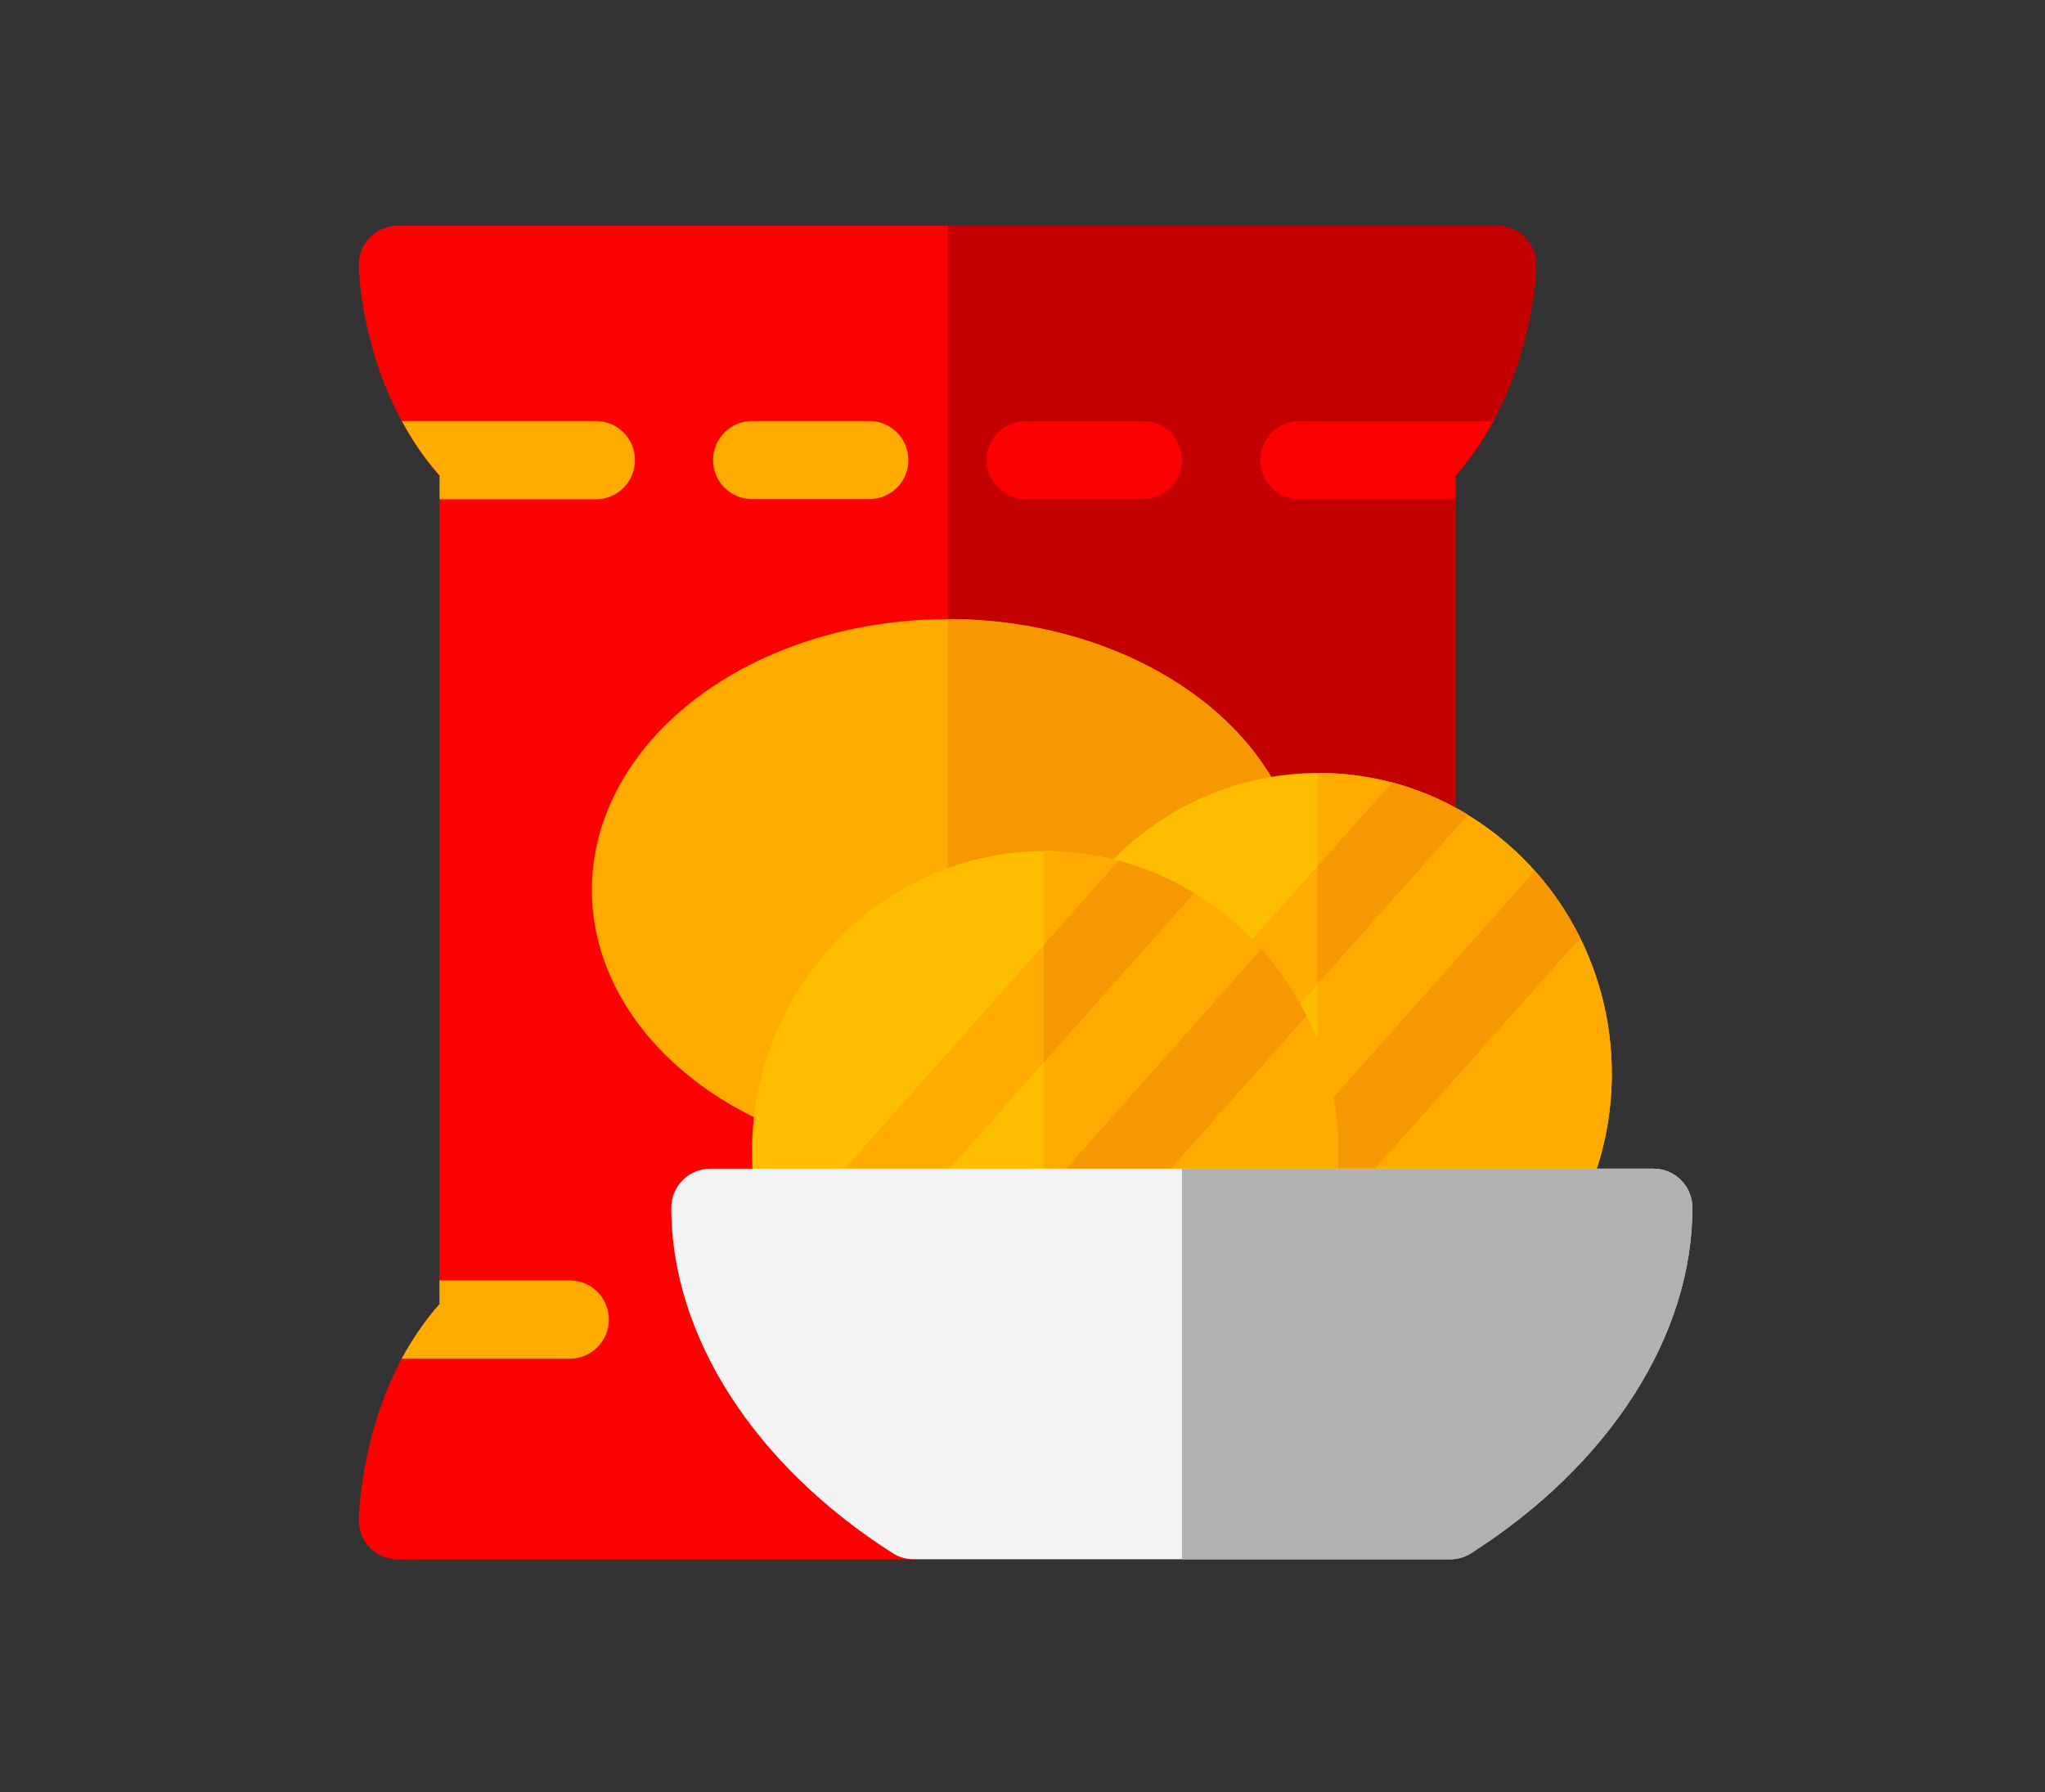
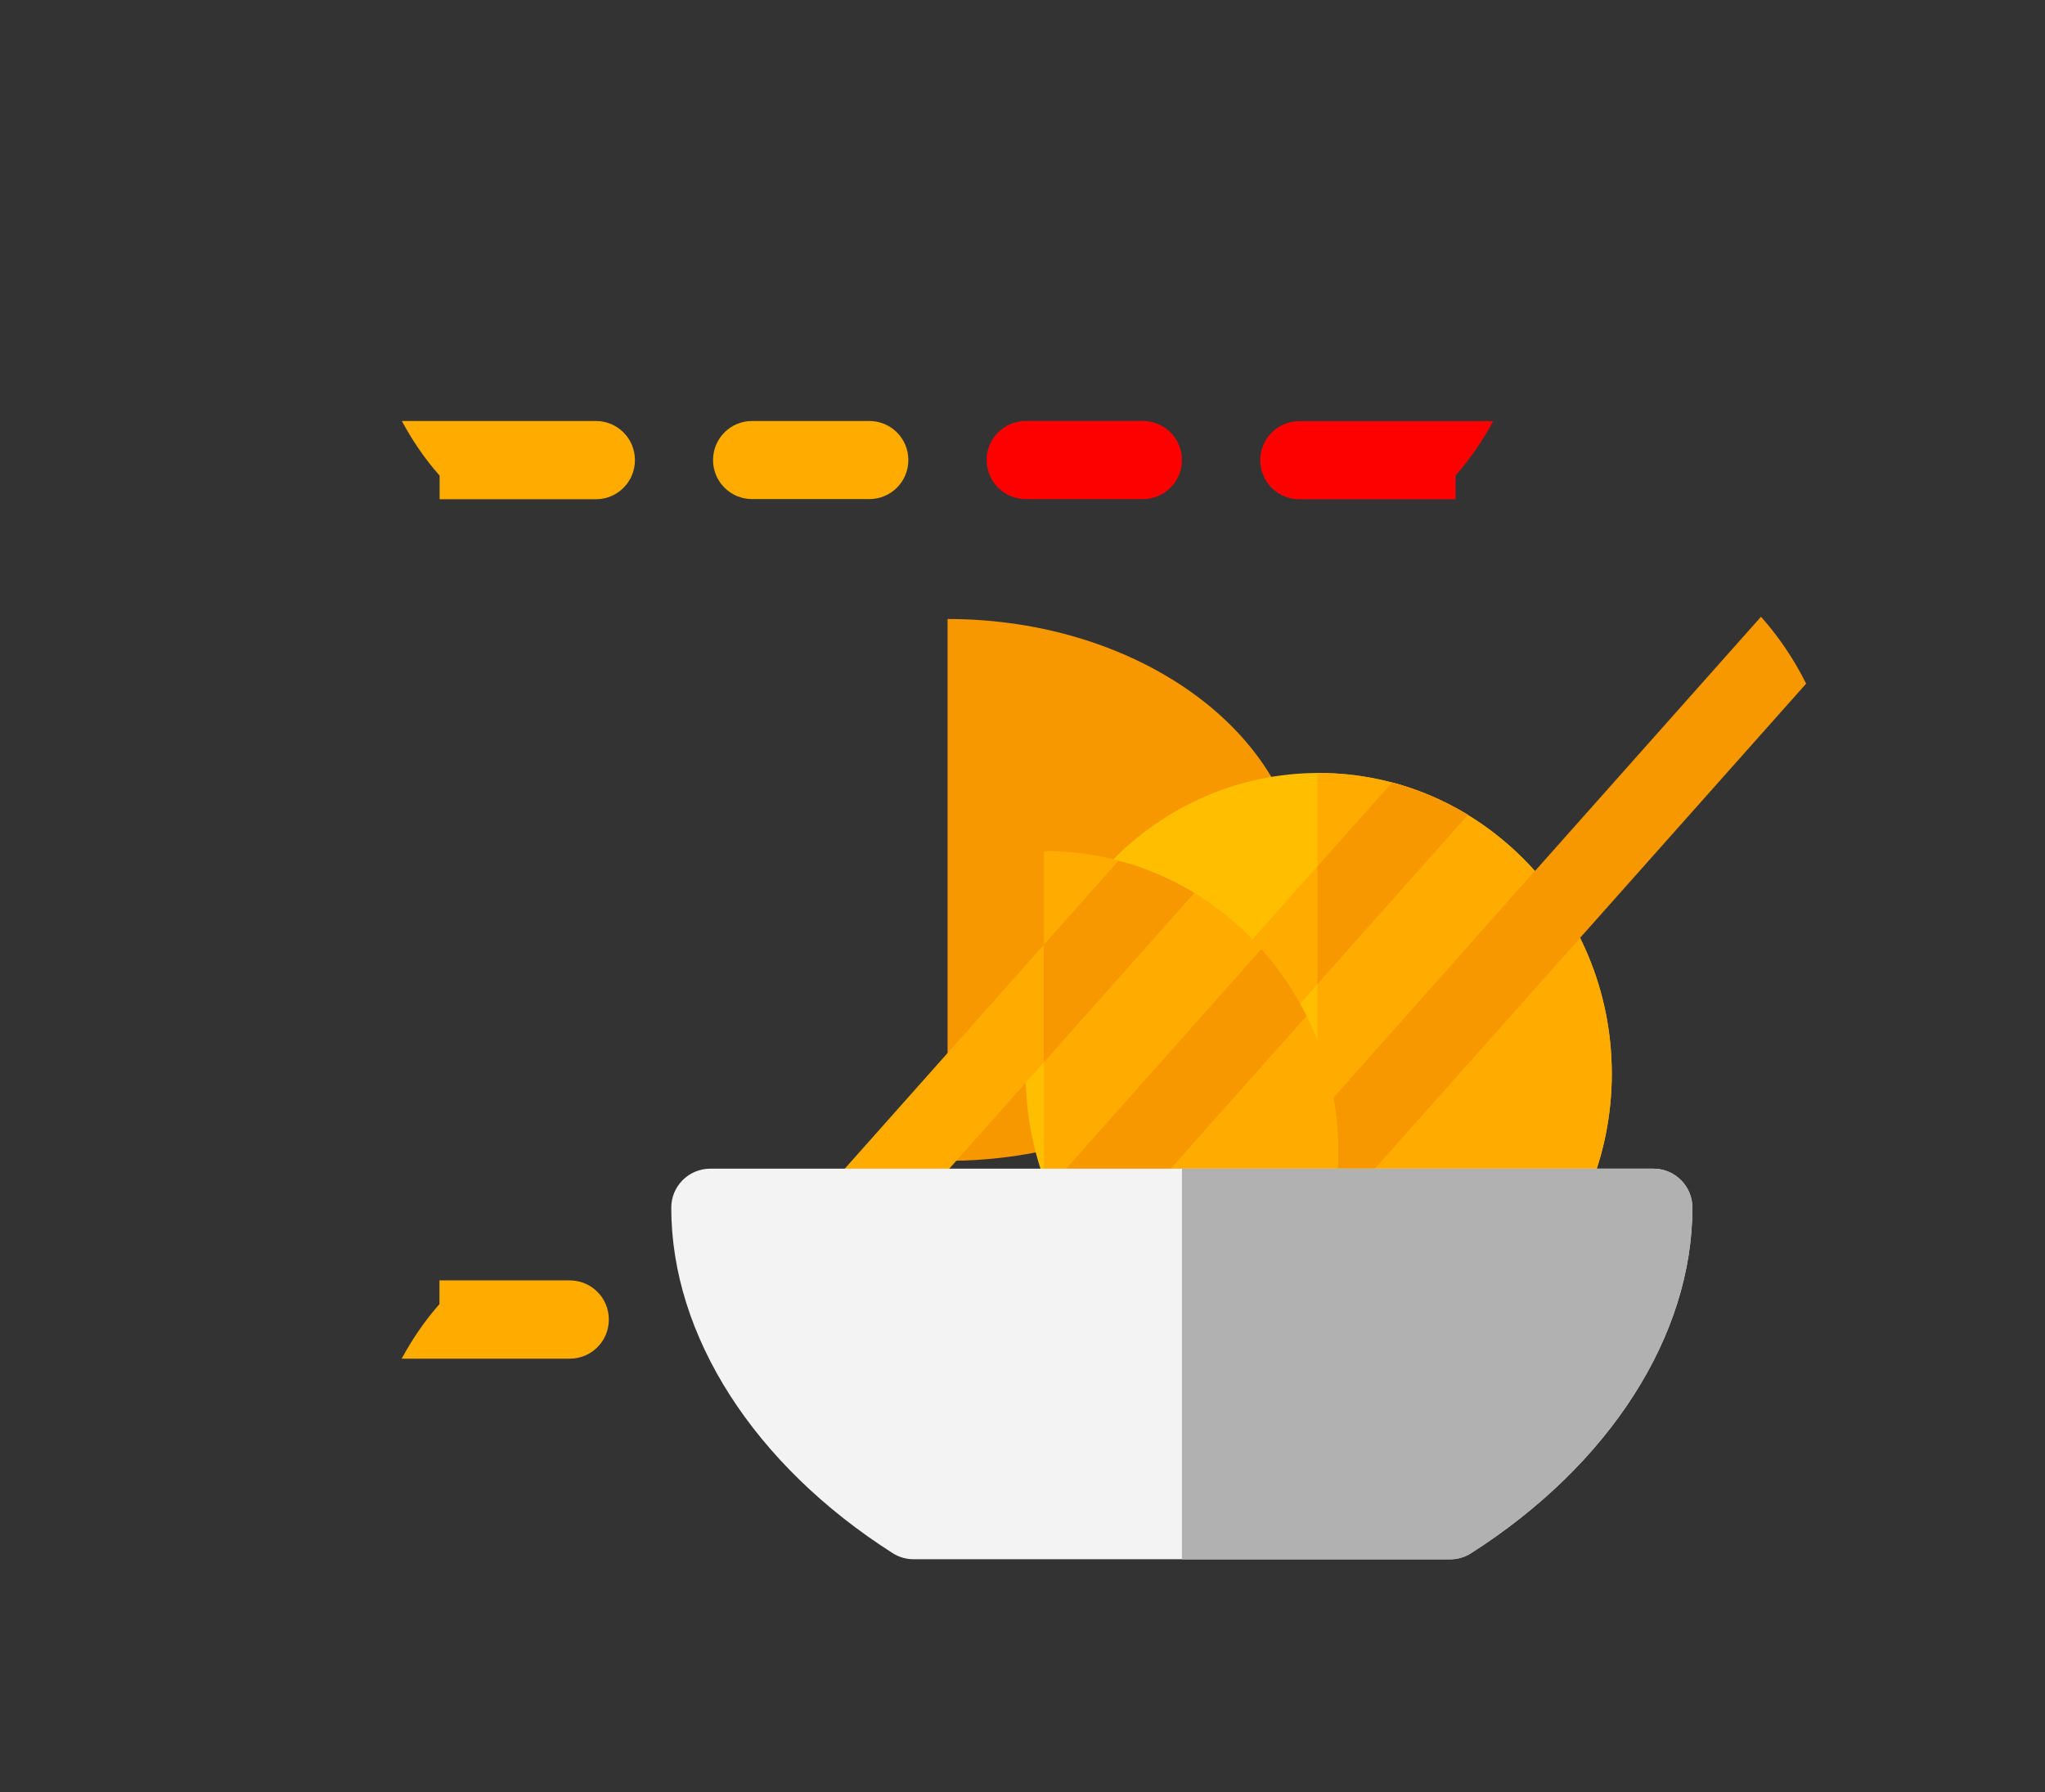
<svg xmlns="http://www.w3.org/2000/svg" id="Layer_1" data-name="Layer 1" viewBox="0 0 127.74 111.97">
  <rect x="0" y="0" width="127.74" height="111.97" fill="#333333" stroke="none" />
  <defs>
    <style>
      .cls-1 {
        fill: #fd0000;
      }

      .cls-2 {
        fill: #ffab00;
      }

      .cls-3 {
        fill: #f79800;
      }

      .cls-4 {
        fill: #ffbe00;
      }

      .cls-5 {
        fill: #b1b1b1;
      }

      .cls-6 {
        fill: #c20000;
      }

      .cls-7 {
        fill: #f3f3f3;
      }
    </style>
  </defs>
-   <path class="cls-1" d="M95.96,16.59c0,.26-.15,5.02-2.68,9.71-.63,1.16-1.4,2.32-2.36,3.41v63.64c0,1.35-1.09,2.44-2.44,2.44h-29.78c-.9,0-1.63.73-1.63,1.63H24.85c-1.37,0-2.47-1.13-2.44-2.49,0-.26.15-5.34,2.68-10.04.63-1.16,1.4-2.32,2.36-3.41V29.71c-.96-1.08-1.73-2.24-2.36-3.41-2.54-4.69-2.68-9.45-2.68-9.71-.03-1.37,1.07-2.49,2.44-2.49h68.67c1.37,0,2.47,1.13,2.44,2.49Z" />
-   <path class="cls-6" d="M95.96,16.59c0,.26-.15,5.02-2.68,9.71-.63,1.16-1.4,2.32-2.36,3.41v64.94c0,1.35-1.09,2.44-2.44,2.44h-29.29V14.1h34.33c1.37,0,2.47,1.13,2.44,2.49h0Z" />
-   <ellipse class="cls-2" cx="59.18" cy="55.6" rx="22.21" ry="16.92" />
  <path class="cls-3" d="M81.4,55.6c0,9.61-10.19,16.92-22.21,16.92v-33.85c12.02,0,22.21,7.3,22.21,16.92h0Z" />
  <path class="cls-2" d="M39.66,28.75c0,1.35-1.09,2.44-2.44,2.44h-9.76v-1.48c-.96-1.08-1.73-2.24-2.36-3.41h12.12c1.35,0,2.44,1.09,2.44,2.44h0Z" />
  <path class="cls-1" d="M93.28,26.3c-.63,1.16-1.4,2.32-2.36,3.41v1.48h-9.76c-1.35,0-2.44-1.09-2.44-2.44s1.09-2.44,2.44-2.44h12.12Z" />
  <path class="cls-2" d="M54.3,26.3h-7.32c-1.35,0-2.44,1.09-2.44,2.44s1.09,2.44,2.44,2.44h7.32c1.35,0,2.44-1.09,2.44-2.44s-1.09-2.44-2.44-2.44Z" />
  <path class="cls-2" d="M38.03,82.44c0,1.35-1.09,2.44-2.44,2.44h-10.5c.63-1.16,1.4-2.32,2.36-3.41v-1.48h8.14c1.35,0,2.44,1.09,2.44,2.44h0Z" />
  <path class="cls-1" d="M71.39,26.3h-7.32c-1.35,0-2.44,1.09-2.44,2.44s1.09,2.44,2.44,2.44h7.32c1.35,0,2.44-1.09,2.44-2.44s-1.09-2.44-2.44-2.44h0Z" />
  <path class="cls-4" d="M100.68,67.08c0,2.62-.53,5.12-1.48,7.39h-33.66c-.91-2.11-1.48-4.76-1.48-7.39,0-10.36,8.21-18.79,18.31-18.79s18.31,8.46,18.31,18.79h0Z" />
  <path class="cls-2" d="M100.68,67.08c0,2.62-.53,5.12-1.48,7.39h-16.91v-26.18h.08c10.12,0,18.31,8.46,18.31,18.79Z" />
  <path class="cls-2" d="M91.69,50.91c-13.35,15.02-7.62,8.58-20.94,23.56h-5.21c-.07-.16-.25-.61-.4-1.04,15.63-17.59,10.78-12.13,21.81-24.55,1.68.45,3.27,1.13,4.73,2.02h.01Z" />
  <g>
    <path class="cls-3" d="M91.69,50.91c-5.44,6.12-7.71,8.68-9.4,10.57v-7.35c1.17-1.32,2.66-2.99,4.67-5.25,1.68.45,3.27,1.13,4.73,2.02h0Z" />
-     <path class="cls-3" d="M98.7,58.59l-14.12,15.88h-6.53c8.69-9.78,17.52-19.71,17.83-20.06,1.11,1.25,2.06,2.65,2.82,4.18h0Z" />
+     <path class="cls-3" d="M98.7,58.59h-6.53c8.69-9.78,17.52-19.71,17.83-20.06,1.11,1.25,2.06,2.65,2.82,4.18h0Z" />
    <path class="cls-3" d="M98.7,58.59l-14.12,15.88h-2.29v-4.77c7.11-8,13.33-15,13.59-15.29,1.11,1.25,2.06,2.65,2.82,4.18h0Z" />
  </g>
-   <path class="cls-4" d="M83.43,74.47h-36.29c-1.48-11.29,7.12-21.3,18.14-21.3s19.63,10.12,18.14,21.3h0Z" />
  <path class="cls-2" d="M83.43,74.47h-18.22v-21.3h.08c11.12,0,19.63,10.12,18.14,21.3Z" />
  <path class="cls-2" d="M74.6,55.79c-13.11,14.75-9.02,10.15-16.6,18.68h-6.53c17.8-20.03,14.29-16.07,18.4-20.7,1.68.45,3.27,1.13,4.73,2.02h0Z" />
  <path class="cls-3" d="M74.6,55.79c-5.33,5.99-7.81,8.79-9.4,10.58v-7.35c2.45-2.75,2.41-2.71,4.67-5.25,1.68.45,3.27,1.13,4.73,2.02h0Z" />
  <path class="cls-3" d="M81.61,63.47l-9.78,11h-6.53c.26-.3,13.2-14.85,13.49-15.18,1.16,1.3,2.09,2.71,2.82,4.18h0Z" />
  <path class="cls-7" d="M103.28,73.01h-58.91c-1.35,0-2.44,1.09-2.44,2.44,0,7.99,5.17,16.06,13.83,21.58.39.25.85.38,1.31.38h33.5c.46,0,.92-.13,1.31-.38,8.66-5.52,13.83-13.59,13.83-21.58,0-1.35-1.09-2.44-2.44-2.44h.01Z" />
  <path class="cls-5" d="M105.72,75.45c0,7.99-5.17,16.06-13.83,21.59-.39.25-.85.38-1.31.38h-16.75v-24.41h29.45c1.35,0,2.44,1.09,2.44,2.44Z" />
</svg>